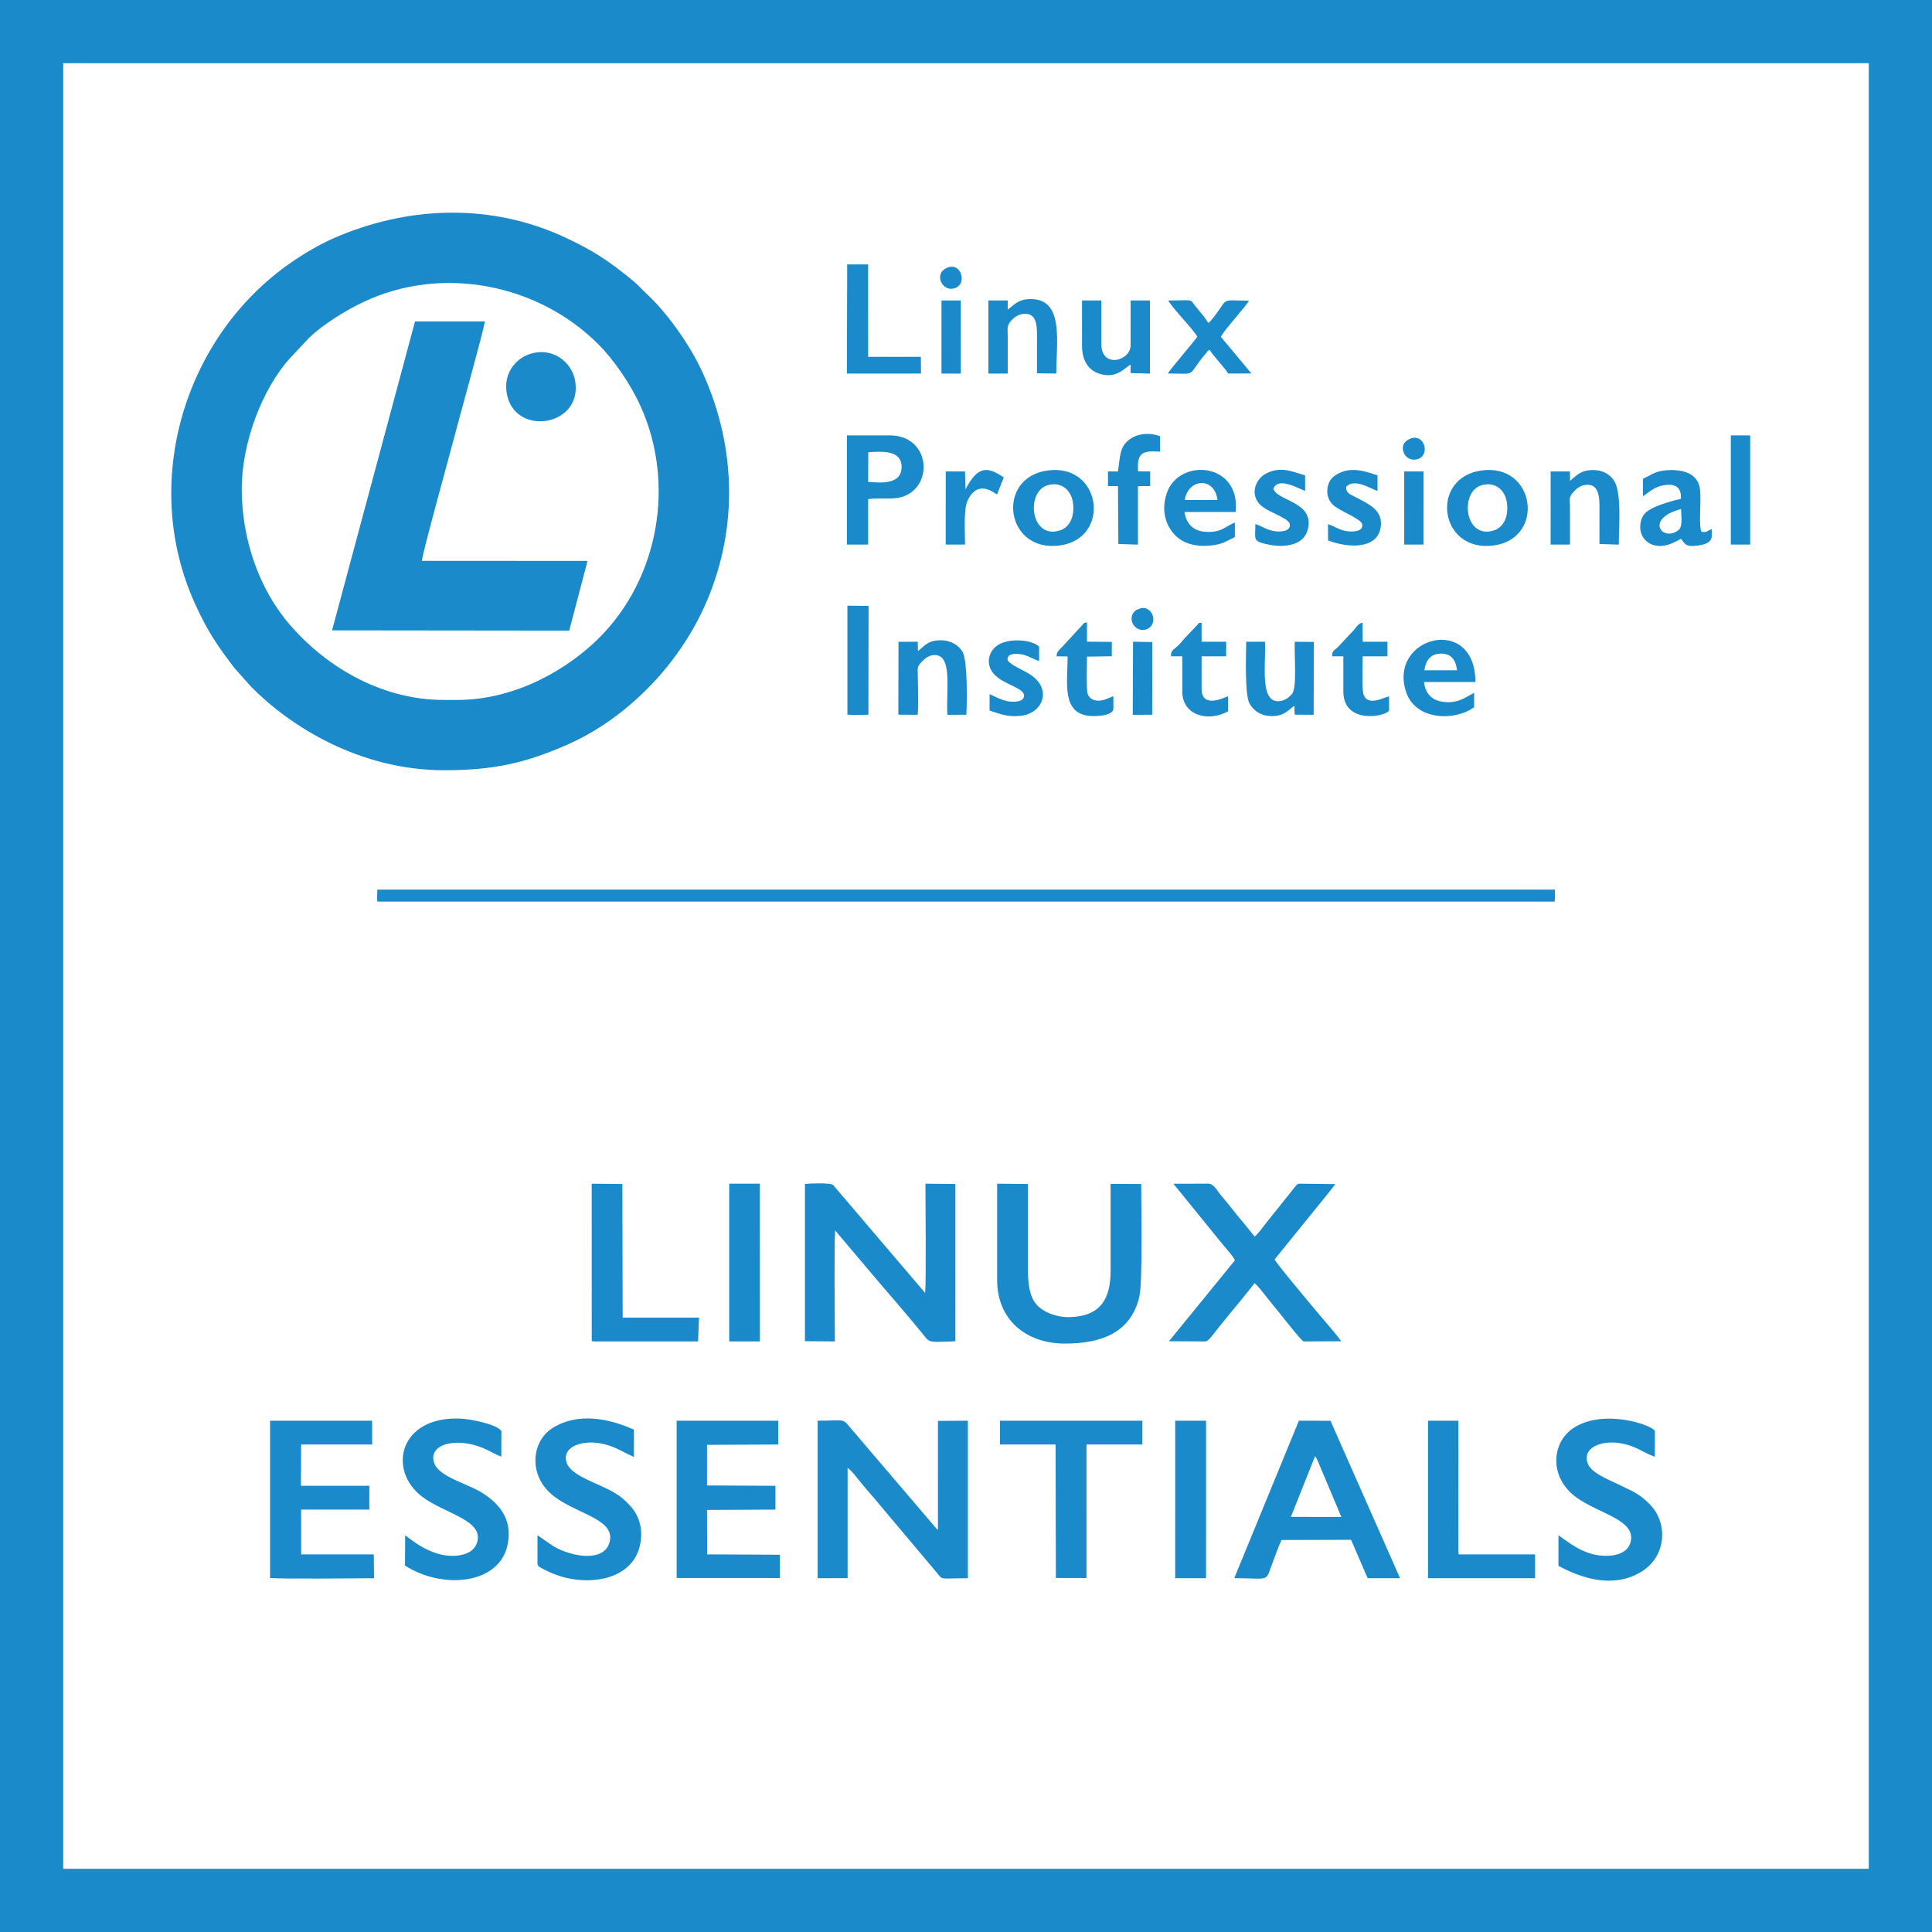
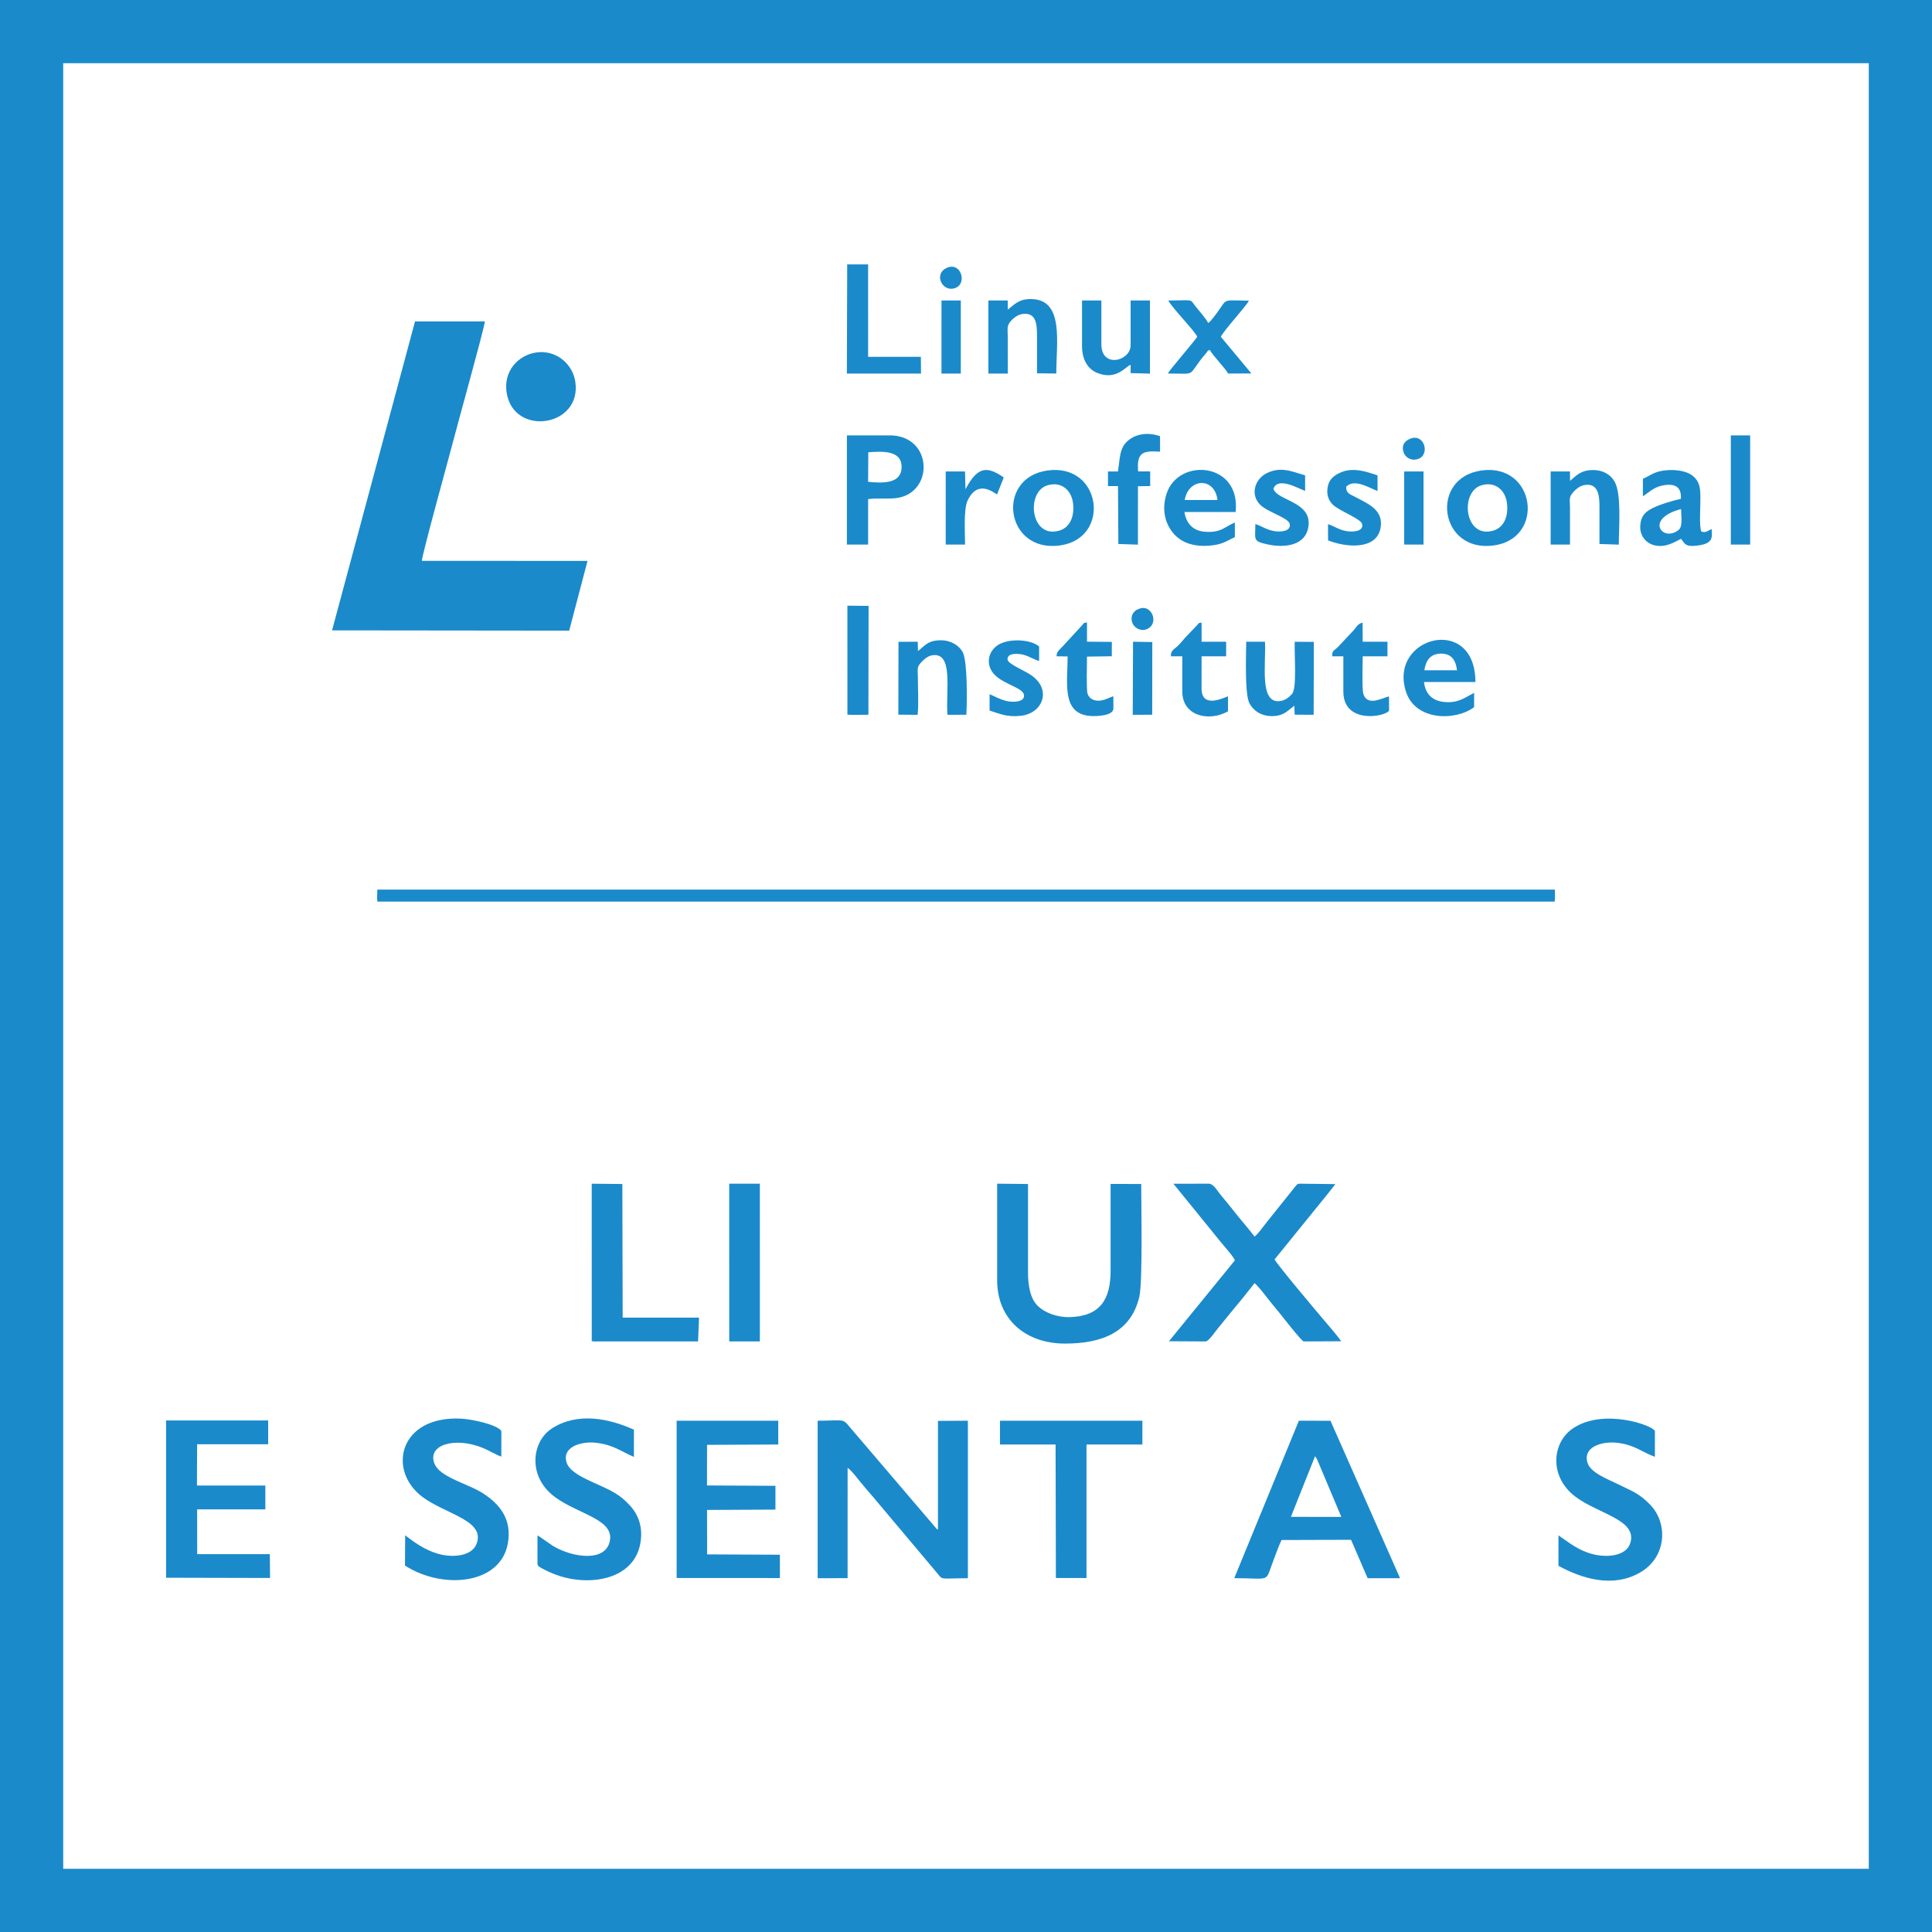
<svg xmlns="http://www.w3.org/2000/svg" xml:space="preserve" width="299.848mm" height="299.848mm" version="1.1" style="shape-rendering:geometricPrecision; text-rendering:geometricPrecision; image-rendering:optimizeQuality; fill-rule:evenodd; clip-rule:evenodd" viewBox="0 0 21150.04 21150.04">
  <defs>
    <style type="text/css">
   
    .fil0 {fill:#1A8ACB}
    .fil1 {fill:white}
   
  </style>
  </defs>
  <g id="Livello_x0020_1">
    <g id="_2280322652176">
      <polygon class="fil0" points="-0,21150.04 21150.04,21150.04 21150.04,0 -0,0 " />
      <polygon class="fil1" points="691.89,20458.15 20458.15,20458.15 20458.15,691.89 20406.48,691.89 702.25,691.89 691.89,691.89 " />
-       <path class="fil0" d="M4864.09 8432.04c531.63,0 886.88,-77.18 1346.5,-280.01 642.6,-283.59 1194.77,-851.44 1488.57,-1485.09 383.64,-827.38 370.62,-1752.15 -3.48,-2579.7 -151.19,-334.45 -412.39,-682.62 -621.71,-875.48 -79.66,-73.39 -82.32,-91.19 -193.23,-178.45 -73.69,-57.99 -130.21,-102.82 -211.4,-160.34 -145.9,-103.36 -298.3,-187.36 -481.2,-272.85 -809.96,-378.55 -1719.43,-347.61 -2529.63,5.22 -171.45,74.67 -344.83,180.37 -479.73,274.23 -1164.4,810.16 -1646.11,2408.56 -1042.98,3731.8 138.85,304.64 243.62,456.32 432.36,703.62l179.94 202.11c429.93,436.27 1190.16,914.93 2115.98,914.93z" />
      <path class="fil1" d="M2646.41 5349.47c0,541.94 181.99,1089.47 524,1487.24 359.51,418.14 958.53,826.08 1693.68,826.08l134.25 0c678.22,0 1244.76,-365.09 1560.87,-680.17 654.49,-652.34 836.65,-1694.02 451.3,-2539.92 -104.76,-229.96 -279.64,-491.49 -456.41,-669.64 -660.66,-665.8 -1716.42,-874.57 -2576.05,-466.74 -192.95,91.54 -442.07,245.03 -592.03,389.7l-205.14 218.07c-316.52,346.21 -534.48,944.91 -534.48,1435.38z" />
      <path class="fil0" d="M3635.13 6900.78l2596.06 2.86 200.47 -763.39 -1812.83 -0.66c-3.44,-53.01 300.45,-1147.15 340.51,-1303.84 46.77,-182.89 326.33,-1183.87 349.5,-1316.85l-765.57 0.04 -908.13 3381.83z" />
      <polygon class="fil0" points="4128.29,9831.47 4130.85,9869.99 17019.17,9869.92 17022.42,9831.52 17021.75,9738.64 4130.87,9738.64 " />
-       <path class="fil0" d="M8811.93 14682.38l327.62 2.74c-0.02,-224.47 -9.51,-1056.79 2.87,-1215.49l385.19 455.89c184.12,218.97 418.53,483.62 590.96,699.74 62.11,77.84 71.5,66.07 301.55,59.85l38.51 -2.09 -0.05 -1721.65 -327.62 -3.39c0.02,220.2 9.32,1041.64 -2.83,1196.82l-1009.37 -1184.2c-34.75,-23.66 -254.97,-16.03 -306.82,-9.23l0 1720.99z" />
      <path class="fil0" d="M8951.05 17277.24l327.89 -0.85 0.08 -1207.57c46.86,32.04 96.49,103.58 135.18,149.16 44.92,52.92 83.18,101.97 127.97,150.76l707.83 841.41c78.63,94.18 22.35,67.08 345.55,67.08l0 -1724.42 -327.55 2.09 0.05 1189.45c-23.78,-13.43 -4.46,0.28 -21.03,-15.34l-951.79 -1114.99c-72.12,-89.26 -64.29,-61.2 -344.19,-61.2l0 1724.42z" />
      <path class="fil0" d="M13511.83 17276.42c417.1,0.83 330.88,56.6 431.9,-203.38 26.42,-68 53.26,-147.31 85.52,-214.14l761.15 -2.25 181.36 420.08 355.04 0.51 -761.84 -1723.84 -345.75 -0.58 -707.39 1723.59z" />
      <path class="fil0" d="M13518.66 13797.1l-721.71 885.83 401.17 2.19c32.94,-0.02 103.48,-106.3 139.66,-149.38 48.42,-57.67 89,-111.35 134.25,-165.24 90.7,-108.03 179.13,-216.95 262.31,-323.6 37.45,31.72 98.79,109.43 133.37,154.69 44.35,58.04 86.81,106.81 134.21,165.29 32.24,39.78 244.15,312.95 270.23,318.24l410.27 -2.09c-46.88,-67.61 -124.23,-155.81 -178.51,-219.36 -71.64,-83.86 -529.52,-627.04 -550.5,-676.9l582.07 -717.72c27.62,-32.9 57.95,-75.73 83.18,-106.56l-398.15 -4.5c-33.53,13.2 -11.55,0.28 -37.61,27.18 -15.98,16.51 -16.04,19.88 -27.38,34.31l-179.04 223.68c-42.57,52.47 -77.99,97.79 -119.3,149.22 -38.09,47.41 -80.78,112.19 -122.84,144.58 -35.28,-45.12 -75.37,-94.27 -114.33,-141.27 -44.24,-53.36 -79.47,-94.31 -120.59,-147.84 -39.82,-51.83 -77.56,-96.12 -120.7,-147.72 -60.18,-71.98 -92.06,-142.14 -149.62,-142.14l-383.33 0.59 505.88 622.99c40.45,52.23 146.07,164.7 167,215.52z" />
      <path class="fil0" d="M10915.93 14013.97c0,430.69 312.74,694.52 743.45,694.52 412.59,0 723.05,-129.34 812.82,-512.07 38.59,-164.55 20.82,-1004.67 20.82,-1235.03l-335.15 -0.81c0.06,317.23 -0.59,633.71 0.11,950.12 0.68,310.85 -112.41,499.29 -446.87,507.9 -145.4,3.75 -279.66,-51.86 -352.52,-124.49 -80.62,-80.37 -105.14,-220.42 -104.85,-373.09 0.61,-319.85 0.03,-639.77 0.03,-959.63l-337.94 -3.39 0.11 1055.97z" />
-       <path class="fil0" d="M2956.42 17274.5c181.64,13.11 903.08,2.86 1138.29,2.74l-2.56 -260.67 -795.21 0 -0.63 -490.55 746.76 0.05 -0.2 -260.67 -748.52 0 1.96 -451.95 777.74 0.05 -0.2 -260.67 -1117.44 0.15 0 1721.53z" />
+       <path class="fil0" d="M2956.42 17274.5l-2.56 -260.67 -795.21 0 -0.63 -490.55 746.76 0.05 -0.2 -260.67 -748.52 0 1.96 -451.95 777.74 0.05 -0.2 -260.67 -1117.44 0.15 0 1721.53z" />
      <polygon class="fil0" points="7407.43,17274.5 8537.76,17275.15 8537.71,17019.96 7741.19,17016.2 7740.08,16529.61 8488.82,16525.94 8488.82,16265.4 7739.83,16261.7 7740.16,15817.03 8519.8,15813.36 8519.8,15552.82 7407.43,15552.97 " />
      <path class="fil0" d="M5883.89 16809.39l0 313.05c6.04,28.12 29.66,36.16 75.59,60.78 34.33,18.4 62.33,30.03 99.72,45.24 362.34,147.38 872.3,77.77 949.36,-325.28 32.64,-170.74 -11.22,-320.79 -125.97,-436.02 -57,-57.24 -82.11,-80.7 -154.42,-124.65 -167.22,-101.64 -470.73,-182 -522.54,-324.01 -62.51,-171.35 143.19,-243.26 318.32,-224.18 189.81,20.67 273.66,95.22 415.79,154.64l0 -297.95c-275.96,-124.05 -616.37,-193.7 -896.82,-14.18 -223.1,142.81 -271.25,526.69 30.98,750.74 263.95,195.68 677.41,247.5 595.91,505.97 -64.01,203 -395.74,156.91 -609.58,34.58l-147.06 -101.08c-25.58,-17.46 0.35,-3.47 -29.29,-17.66z" />
      <path class="fil0" d="M17060.59 16807.67l0.25 333.81c259.23,140.37 591.65,244.09 889.51,75.52 298.53,-168.94 313.85,-546.03 107.84,-751.48 -117.24,-116.92 -172.97,-132.54 -341.92,-215.94 -113.17,-55.86 -300.52,-125.41 -335.97,-231.76 -59.11,-177.33 155.17,-241.35 316.9,-223.9 199.79,21.55 275.21,102.88 419.24,153.82l0 -281.44c-18.19,-61.85 -558.33,-253.34 -892.39,-32.74 -236.8,156.38 -267.68,529.51 19,748.53 252.18,192.67 688.94,254.37 602.89,514.05 -46.72,140.99 -259.5,158.28 -416.64,115.8 -159.88,-43.22 -260,-131 -368.72,-204.28z" />
      <path class="fil0" d="M4435.56 16807.51l-2.24 330.98c409.11,264.39 1042.77,211.03 1125.55,-239.25 49.27,-267.96 -88.37,-434.81 -277.78,-555.31 -55.6,-35.37 -120.49,-63.21 -186.55,-92.16 -126.17,-55.3 -297.91,-124 -338.85,-229.57 -80.64,-207.95 227.8,-296.11 532.14,-170.45 63.17,26.08 152.39,79.63 200.12,94l0.79 -279.43c-46.98,-73.2 -330.12,-130.27 -438.63,-135.93 -675.96,-35.31 -814.84,560.6 -429.11,854.17 252.26,191.98 702.07,258.68 594.11,520.97 -53.88,130.89 -260.88,150.88 -422.64,103.24 -150.17,-44.23 -259.81,-127.79 -356.93,-201.25z" />
      <polygon class="fil0" points="10946.91,15813.5 11555.78,15813.5 11559.02,17274.5 11894.09,17275.15 11894.17,15813.5 12505.87,15813.5 12506.09,15552.82 10946.8,15552.82 " />
      <polygon class="fil0" points="6477.99,14682.38 6516.4,14685.67 6526.77,14685.12 7642.1,14685.12 7652.32,14424.45 6816.57,14424.45 6813.01,12961.39 6477.71,12958.29 " />
-       <polygon class="fil0" points="15632.73,17277.24 16804.88,17277.24 16804.9,17016.57 15968.38,17016.57 15965.14,16977.9 15965.69,15552.82 15632.75,15552.82 " />
      <path class="fil0" d="M9271.14 5961.43l232.44 0 0.08 -497.93c150.3,-18.91 296.7,19.8 426.92,-46.18 290.16,-147.02 233.47,-651.24 -192.05,-651.24l-467.31 0 -0.08 1195.35z" />
      <path class="fil0" d="M16216.69 5150.6c-569.92,79.93 -463.74,901.89 135.59,820.71 566.76,-76.77 458.7,-904.06 -135.59,-820.71z" />
      <path class="fil0" d="M11466.19 5150.6c-569.91,79.92 -463.67,901.88 135.58,820.71 566.77,-76.77 458.7,-904.06 -135.58,-820.71z" />
-       <polygon class="fil0" points="12865.05,17277.24 13202.96,17277.24 13203.08,15552.82 12865.39,15552.82 " />
      <polygon class="fil0" points="7983.01,14685.12 8318.53,14685.12 8318.32,12957.99 7982.9,12957.99 " />
      <path class="fil0" d="M5867.68 3859.06c-196.07,29.62 -356.69,203.67 -321.93,436.5 73.34,491.15 832.25,380.07 751.44,-121.84 -30.18,-187.43 -207.16,-348.24 -429.51,-314.65z" />
      <path class="fil0" d="M13518.23 5879.45l0 -159.6c-114.85,48.42 -150.33,114.98 -328.87,101.19 -129.52,-10 -203.89,-91.24 -223.01,-216.23l560.32 0c58.22,-544.65 -621,-597.88 -754.07,-205.56 -79.14,233.33 21.29,432.16 167.08,518.33 83.54,49.38 193.47,65.65 305.04,55.26 141.35,-13.16 174.5,-46.77 273.52,-93.38z" />
      <path class="fil0" d="M16137.38 7741.38l0.59 -156.08c-101.98,49.77 -170.13,114.47 -327.48,99.52 -130.49,-12.4 -207.09,-88.34 -221.64,-218.32l562.83 0c-0.11,-749.53 -959.23,-496.34 -759.08,108.44 105.64,319.22 544.83,317.77 744.77,166.44z" />
      <path class="fil0" d="M17985.41 5241.13l-0.21 191.58c62.14,-37.88 118.5,-102.19 226.12,-120.24 128.45,-21.56 198.01,20.24 189.61,148.51 -74.21,14.82 -215.43,57.82 -282.91,88.66 -92.31,42.19 -157.53,86.19 -161.89,212.82 -3.82,111.14 70.79,190.47 164.62,209.03 116.43,23.03 204.72,-34.1 282.26,-73.1 43.77,59.91 52.21,86.72 162.39,75.92 205.37,-20.13 173.07,-101.71 172.83,-182.16 -43.74,16.12 -58.63,43.85 -113.27,27.3 -24.5,-54.85 -10.41,-260.64 -10.28,-335.72 0.23,-129.52 0.87,-202.71 -82.56,-273.43 -62.14,-52.69 -177.01,-71.03 -282.14,-63.07 -139.05,10.53 -172.69,54.61 -264.57,93.89z" />
      <path class="fil0" d="M10049.02 7127.29l-2.07 -102 -210.92 0.45 -1.66 797.68 211.11 1.91c12.32,-113.67 2.95,-280.9 2.81,-400.09 -0.12,-100.1 -15.18,-119.25 34.29,-172.18 25.92,-27.74 69.03,-71.35 125.33,-80.16 230.34,-32.34 145.76,376.66 163.4,652.25l207.71 -0.82c8.29,-160.27 12.44,-579.8 -39.32,-684.12 -38.68,-70.54 -123.15,-128.91 -232.97,-130.91 -151.21,-2.74 -185.18,63.88 -257.71,117.99z" />
      <polygon class="fil0" points="9271.05,4089.53 10082.55,4089.53 10081.04,3906.5 9503.65,3906.18 9503.45,2894.45 9274.44,2894.45 " />
      <path class="fil0" d="M11032.08 3389.2l0 -99.9 -211.79 0 -0.08 800.23 212.11 0c-0.24,-134.24 -0.03,-268.49 -0.25,-402.74 -0.14,-83.23 -12.37,-114.88 28.01,-165.55 22.56,-28.31 72.86,-73.39 125.52,-82.46 156.04,-26.89 167.19,105.84 166.83,237.7 -0.37,136.73 -0.03,273.51 -0.03,410.24l211.18 2.43c0,-343.95 87.18,-811.47 -275.96,-815.31 -140.11,-1.48 -183.95,63.48 -255.54,115.37z" />
      <path class="fil0" d="M17187.7 5264.26l-0.75 -103.33 -211.51 0 -0.24 800.51 211.79 0c0.08,-135.13 0.3,-270.29 0.06,-405.43 -0.15,-87.04 -14.95,-108.43 30.87,-162.47 25.37,-29.93 69.25,-72.62 123.92,-82.81 150.62,-28.07 168.35,105.92 167.96,234.96 -0.42,136.43 -0.09,272.92 -0.09,409.35l211.66 7.09c0.01,-184.04 32.26,-552.07 -46.29,-690 -42.15,-74.02 -124.02,-128.18 -242.63,-126.43 -131.87,1.95 -182.27,66.59 -244.77,118.55z" />
      <path class="fil0" d="M14169.6 7726.11l3.21 97.32 208.09 1.48 1.93 -797.86 -209.44 -1.5c-4.44,169.6 25.27,506.72 -29.38,570.97 -25.28,29.72 -70.79,70.96 -130.41,78.01 -230.22,31.8 -152.94,-403.48 -165.6,-649.23l-205.34 0c-1.23,143.93 -18.95,586.86 38.72,681.09 43.02,70.3 112.87,128.01 229.22,132.45 143.39,5.46 186.79,-62.27 258.99,-112.74z" />
      <path class="fil0" d="M11845.29 3790.07c0,147.06 64.02,253.23 170.57,294.16 205.73,79.01 298.99,-65.16 361.26,-91.6l0 91.77 211.66 5.69 0.01 -800.79 -211.51 0 -0.07 490.45c0,173.81 -320.32,256.06 -320.32,-10.33l0 -480.12 -211.7 0 0.11 500.78z" />
      <path class="fil0" d="M13106.47 3686.79c-40.2,60.51 -305.7,366.28 -322.15,402.04 341.91,1.15 193.82,39.91 422.62,-227.32 29.03,-33.9 -4.06,-10.71 35.92,-31.64 31.11,58.9 173.11,204.64 201.71,258.96l255.01 -0.18 -334.73 -401.86c30.08,-67.76 286.97,-344.57 306.77,-395.28 -343.01,-3.57 -203.8,-36.83 -409.66,210.7 -0.82,0.99 -15.21,16.7 -15.65,17.11 -17.91,16.31 7.22,0.47 -20.66,15.4 -24.41,-50.16 -101.54,-133.95 -142.65,-187.19 -61.08,-79.08 -10.8,-58.25 -293.94,-58.25 46.22,86.6 289.74,331.93 317.4,397.5z" />
      <path class="fil0" d="M12238.99 5160.92l-109.65 0 0.01 160.23 109.64 0 4.04 633.89 214.19 7.11 0.17 -639.15 134.09 -2.15 0 -159.93 -132.4 -0.64c-16.15,-210.8 52.18,-227.92 240.5,-215.69l-0.33 -169.45c-130.37,-46.4 -261.67,-25.83 -348.74,46.93 -96.7,80.82 -89,187.21 -111.52,338.85z" />
      <path class="fil0" d="M13742.8 5736.83c0,172.45 -36.02,187.49 143.89,224.89 161.23,33.52 382.97,17.87 430.04,-164.84 79.35,-308.03 -343.02,-311.66 -376.2,-447.41 50.91,-131.73 264.81,-5.79 347.02,25.17l-0.37 -171.15c-141.35,-39.4 -267.5,-103.82 -428.06,-19.23 -118.69,62.54 -176.93,229.18 -63.21,341.98 81.33,80.69 306.03,140.7 322.21,207.86 20.4,84.68 -104.94,93.05 -175.34,79.01 -86.94,-17.32 -127.97,-53.21 -199.98,-76.28z" />
      <path class="fil0" d="M10833.23 7599.39l0 179.06c116.13,37.24 191.64,73.27 340.19,57.87 243.41,-25.22 349.98,-293.46 103.92,-452.52 -81.83,-52.89 -245.11,-116.58 -247.59,-165.1 -3.9,-75.99 121.87,-64.24 174.47,-50.86 60.29,15.33 135.46,61.74 171.16,67.78l0 -158.45c-90.87,-77.85 -313.02,-88.83 -431.49,-26.9 -128.88,67.36 -165.27,232.88 -48.47,343.65 109.22,103.57 309.62,137.29 315.11,218.15 5.23,77.22 -124.14,76.5 -183.32,63.74 -79.2,-17.08 -130.36,-49.57 -193.98,-76.42z" />
      <path class="fil0" d="M14537.99 5738l0.8 177.98c206.97,80.73 532.16,103.69 574.65,-136.78 34.71,-196.49 -135.32,-263.52 -273.1,-336.89 -53.92,-28.72 -109.68,-41.25 -102.07,-115.48 91.4,-90.93 252.43,15.91 342.06,48.37l-0.18 -170.99c-134.75,-46.44 -284.67,-95.77 -427.11,-21.19 -56.13,29.39 -100.78,65.93 -116.88,140.41 -19.02,88.09 6.82,154.48 55.61,202.1 66.92,65.32 305.51,153.63 319.33,209.7 21.15,85.81 -106.3,90.48 -172.87,78.59 -83.61,-14.93 -130.2,-53.49 -200.24,-75.82z" />
      <path class="fil0" d="M11567.15 7184.86l120.57 1.26c-0.05,287.79 -71.4,629.28 250.54,651.83 67.72,4.74 250.45,-2.05 250.45,-82.24l-0.55 -134.24c-48.7,16.73 -95.13,46.5 -157.64,48.93 -63.32,2.46 -109.28,-27.25 -125.22,-78.62 -13.9,-44.78 -5.75,-331.98 -5.75,-403.63l271.6 -3.9 0.47 -157.21 -272.08 -2.51 0.01 -211.25c-44.23,8.61 -27.64,2.5 -54.91,33.19l-212.84 231.08c-26.6,30.43 -69.51,56.78 -64.66,107.31z" />
      <path class="fil0" d="M12818.86 7184.86l123.91 0 0.02 384.95c0,267.59 289.17,335.84 500.34,217.36l0 -164.31c-29.66,6.95 -289.16,145.55 -289.16,-84.02l0 -353.97 268.77 0 0.42 -159.59 -268.92 0.05 -0.26 -208.67c-35.02,1.09 -27.81,3.78 -50.34,28.57l-131.15 137.52c-28.36,32.04 -52.11,63.99 -83.41,92.13 -39.1,35.15 -75.15,48.37 -70.21,109.99z" />
      <path class="fil0" d="M14584.8 7184.86l121.12 0 0 384.95c0,369.9 480.05,272.5 500.74,206.54l-1.14 -153.42c-79.37,21.69 -237.47,110.59 -280.36,-25.38 -16.62,-52.67 -7.58,-336.6 -7.58,-412.7l271.1 0 0.41 -159.59 -271.5 0.05 -0.78 -208.88c-49.23,7.84 -70.04,51.61 -97.3,82.27l-170.05 181.09c-38.87,42.86 -70.9,37.71 -64.65,105.06z" />
      <polygon class="fil0" points="9276.73,7823.42 9315.09,7825.49 9470.01,7825.15 9506.76,7823.88 9508.52,6632.89 9276.64,6630.43 " />
      <polygon class="fil0" points="18947.69,5961.43 19159.55,5961.43 19159.55,4766.08 18947.77,4766.08 " />
      <path class="fil0" d="M10569.21 5355.98l-5.11 -195.05 -210.95 -0.01 -0.07 800.51 211.61 0c-0.04,-123.26 -17.69,-385.29 27.52,-480.96 113.92,-241.05 289.73,-82.05 322.87,-68.33l73.29 -185.44c-182.98,-125.44 -284.87,-124.43 -419.17,129.27z" />
      <path class="fil1" d="M14131.77 16605.37l552.13 0.67 -262.72 -623.86c-3.56,-7.68 -6.5,-13.8 -10.93,-21 -9.11,-14.81 -10.04,-14.48 -14.18,-19.25l-264.3 663.44z" />
      <path class="fil1" d="M11468.59 5312.16c-242.87,70.2 -188.17,595.51 132.85,495.19 111.68,-34.89 165.56,-156.27 144,-307.06 -18.77,-131.27 -123.63,-232.41 -276.85,-188.13z" />
      <path class="fil1" d="M16219.08 5312.16c-242.83,70.18 -188.08,595.48 132.85,495.19 111.68,-34.89 165.56,-156.27 144,-307.06 -18.76,-131.27 -123.63,-232.41 -276.85,-188.13z" />
      <polygon class="fil0" points="15372.08,5961.43 15583.7,5961.43 15583.66,5160.92 15372.15,5160.92 " />
      <polygon class="fil0" points="10306.55,4089.53 10518.22,4089.53 10518.13,3289.3 10306.67,3289.3 " />
      <polygon class="fil0" points="12400.39,7825.15 12613.48,7824.33 12614.58,7028.81 12403.65,7024.94 " />
      <path class="fil1" d="M9503.51 5274.52c169.19,17.46 366.65,19.62 366.77,-162.61 0.12,-180.37 -200.72,-173.32 -364.78,-160.68l-2 323.29z" />
      <path class="fil1" d="M15592.52 7337.46l357.79 0c-13.4,-112.38 -62.49,-185.03 -180.61,-181.97 -114.73,2.96 -161.08,78.37 -177.18,181.97z" />
      <path class="fil1" d="M12969.41 5473.43l358.84 0c-30.49,-253.85 -318.12,-240.97 -358.84,0z" />
      <path class="fil1" d="M18403.04 5572.68c-408.55,107.44 -197.7,371.4 -24.94,226.93 45.63,-38.15 24.94,-159.78 24.94,-226.93z" />
      <path class="fil0" d="M15442.84 4800.73c-52.75,19.21 -105.49,64.65 -78.37,148.33 18.09,55.81 78.42,98.97 153.7,77.38 141.06,-40.45 79.26,-282 -75.33,-225.71z" />
      <path class="fil0" d="M12457.11 6670.64c-29.43,15.14 1.35,-9.64 -34.14,20.79 -44.53,38.2 -42.6,103.5 -18.81,143.57 26.9,45.32 92.32,82.07 159.19,48.56 131.61,-65.97 38.03,-287.1 -106.24,-212.93z" />
      <path class="fil0" d="M10369.77 2930.26c-158.59,65.61 -52.23,280.69 92.94,220.67 126.02,-52.1 57.04,-282.72 -92.94,-220.67z" />
    </g>
  </g>
</svg>